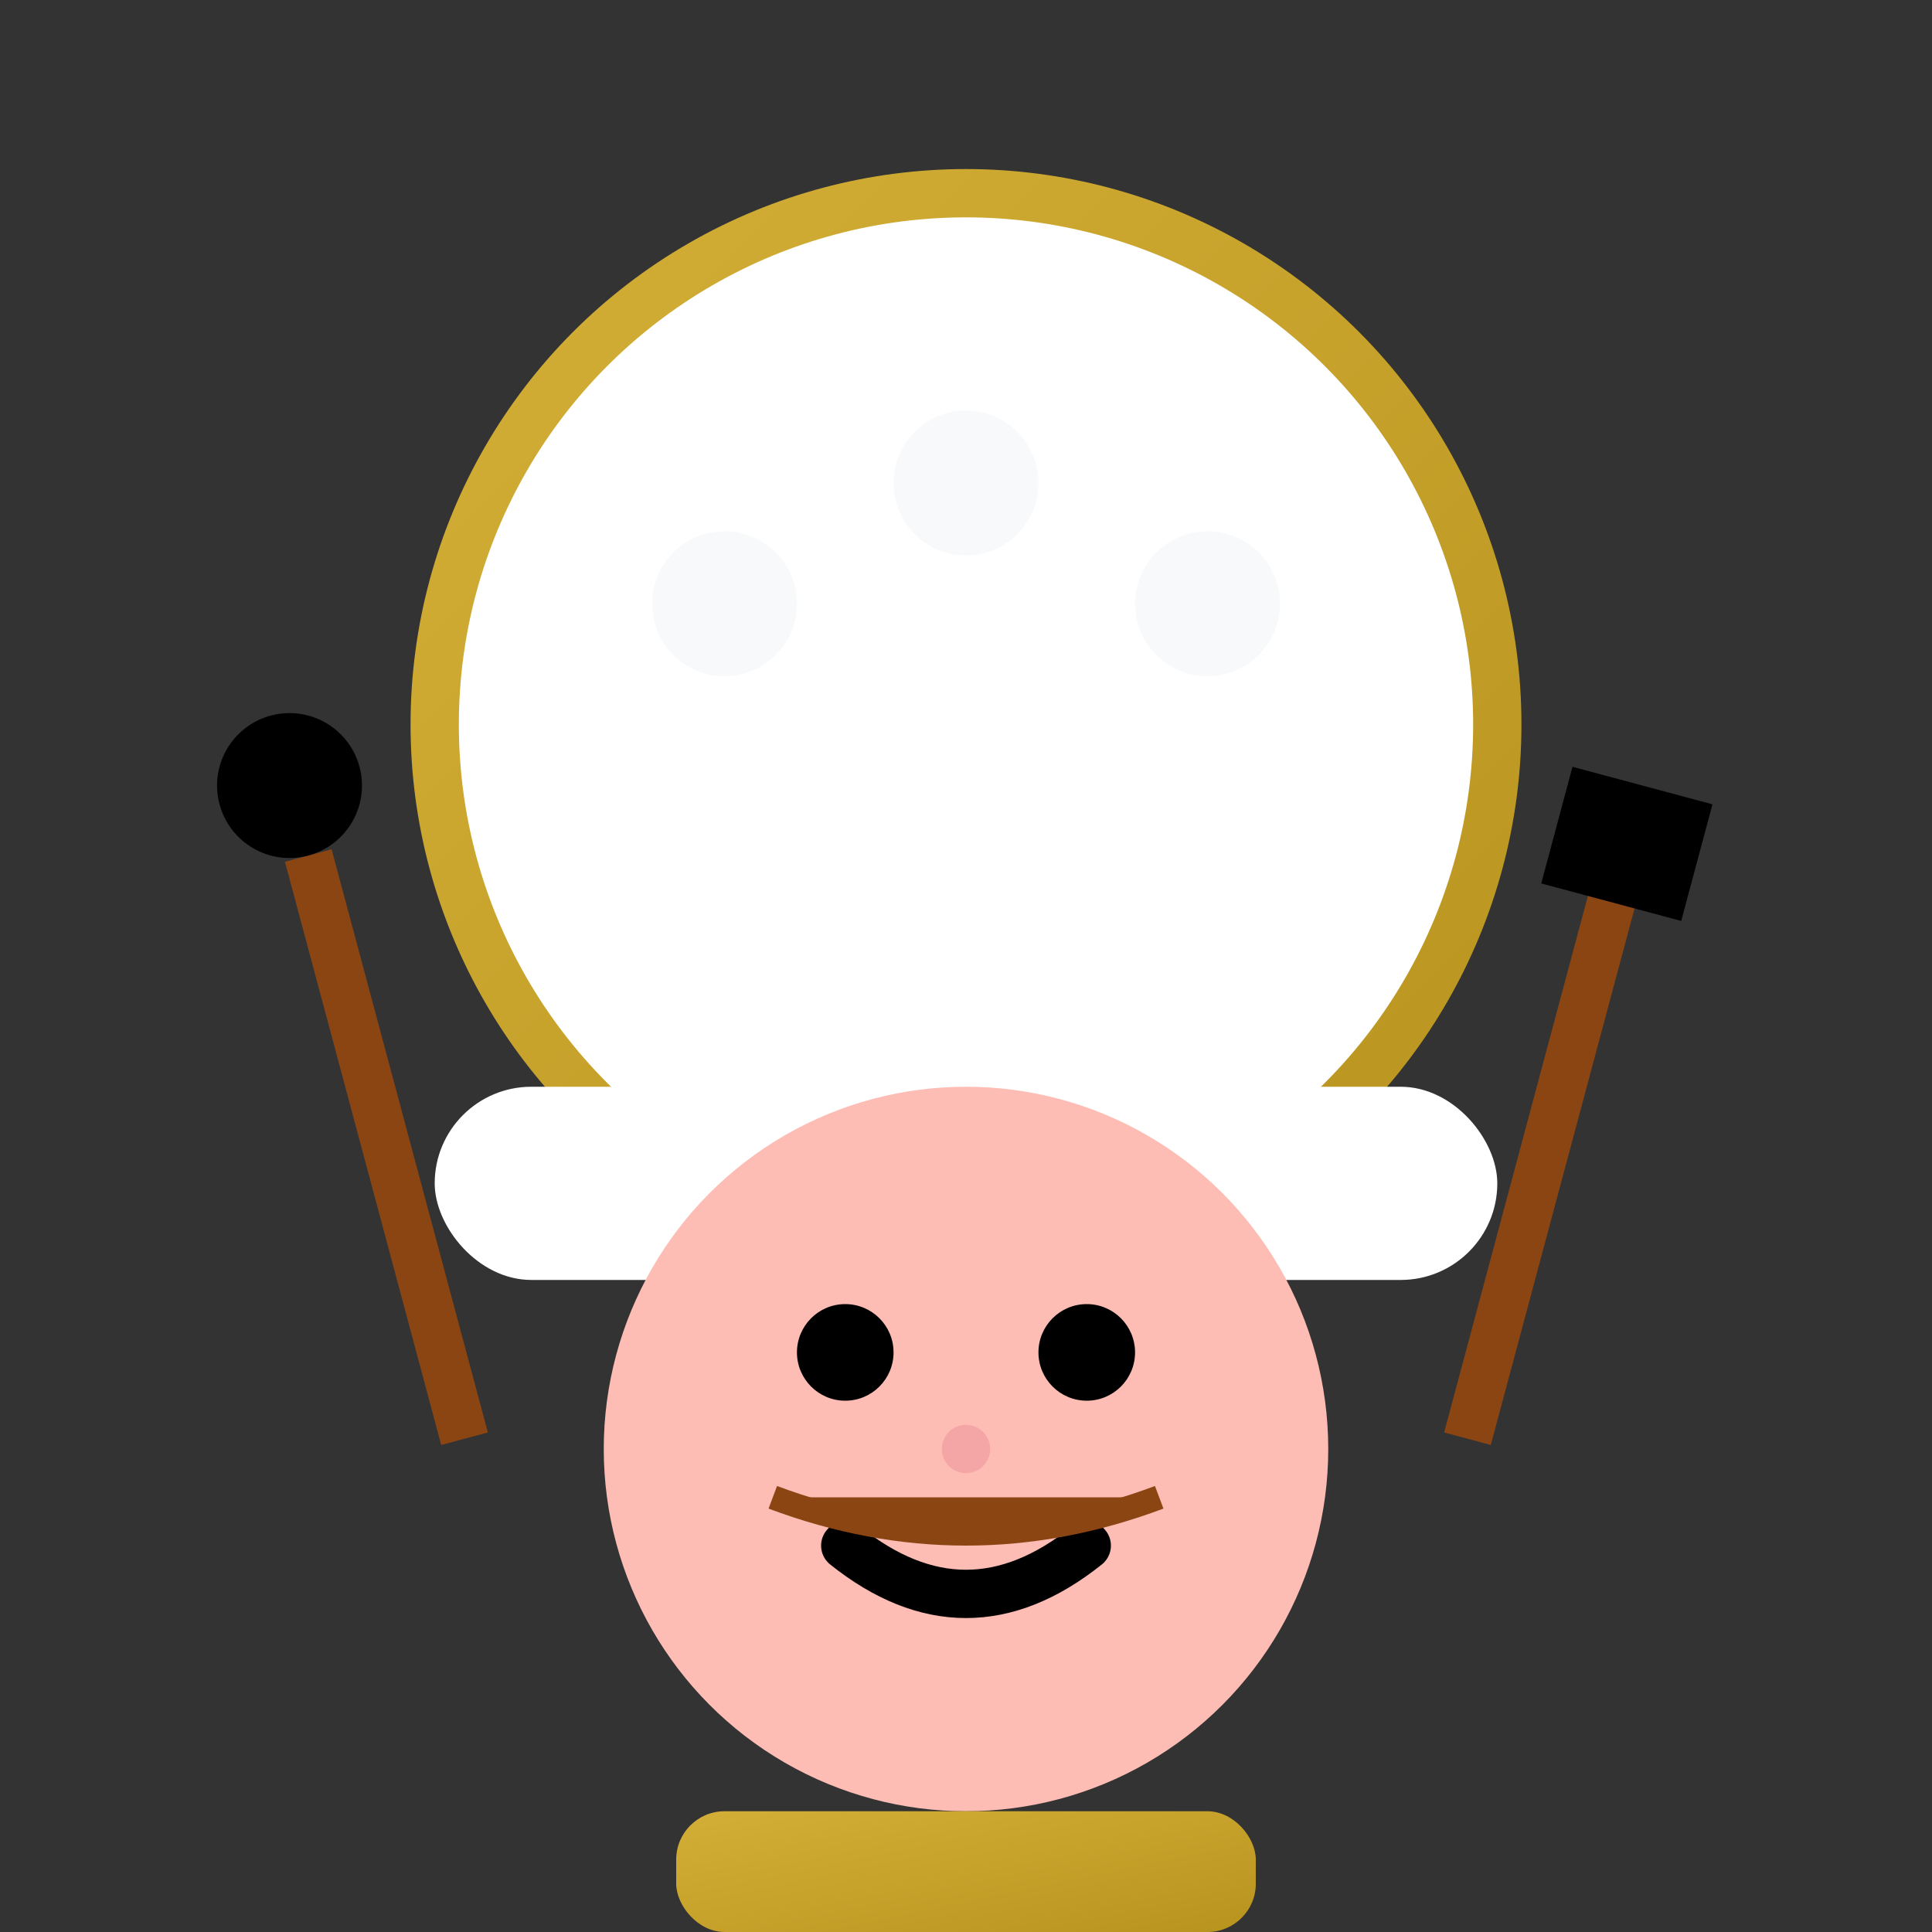
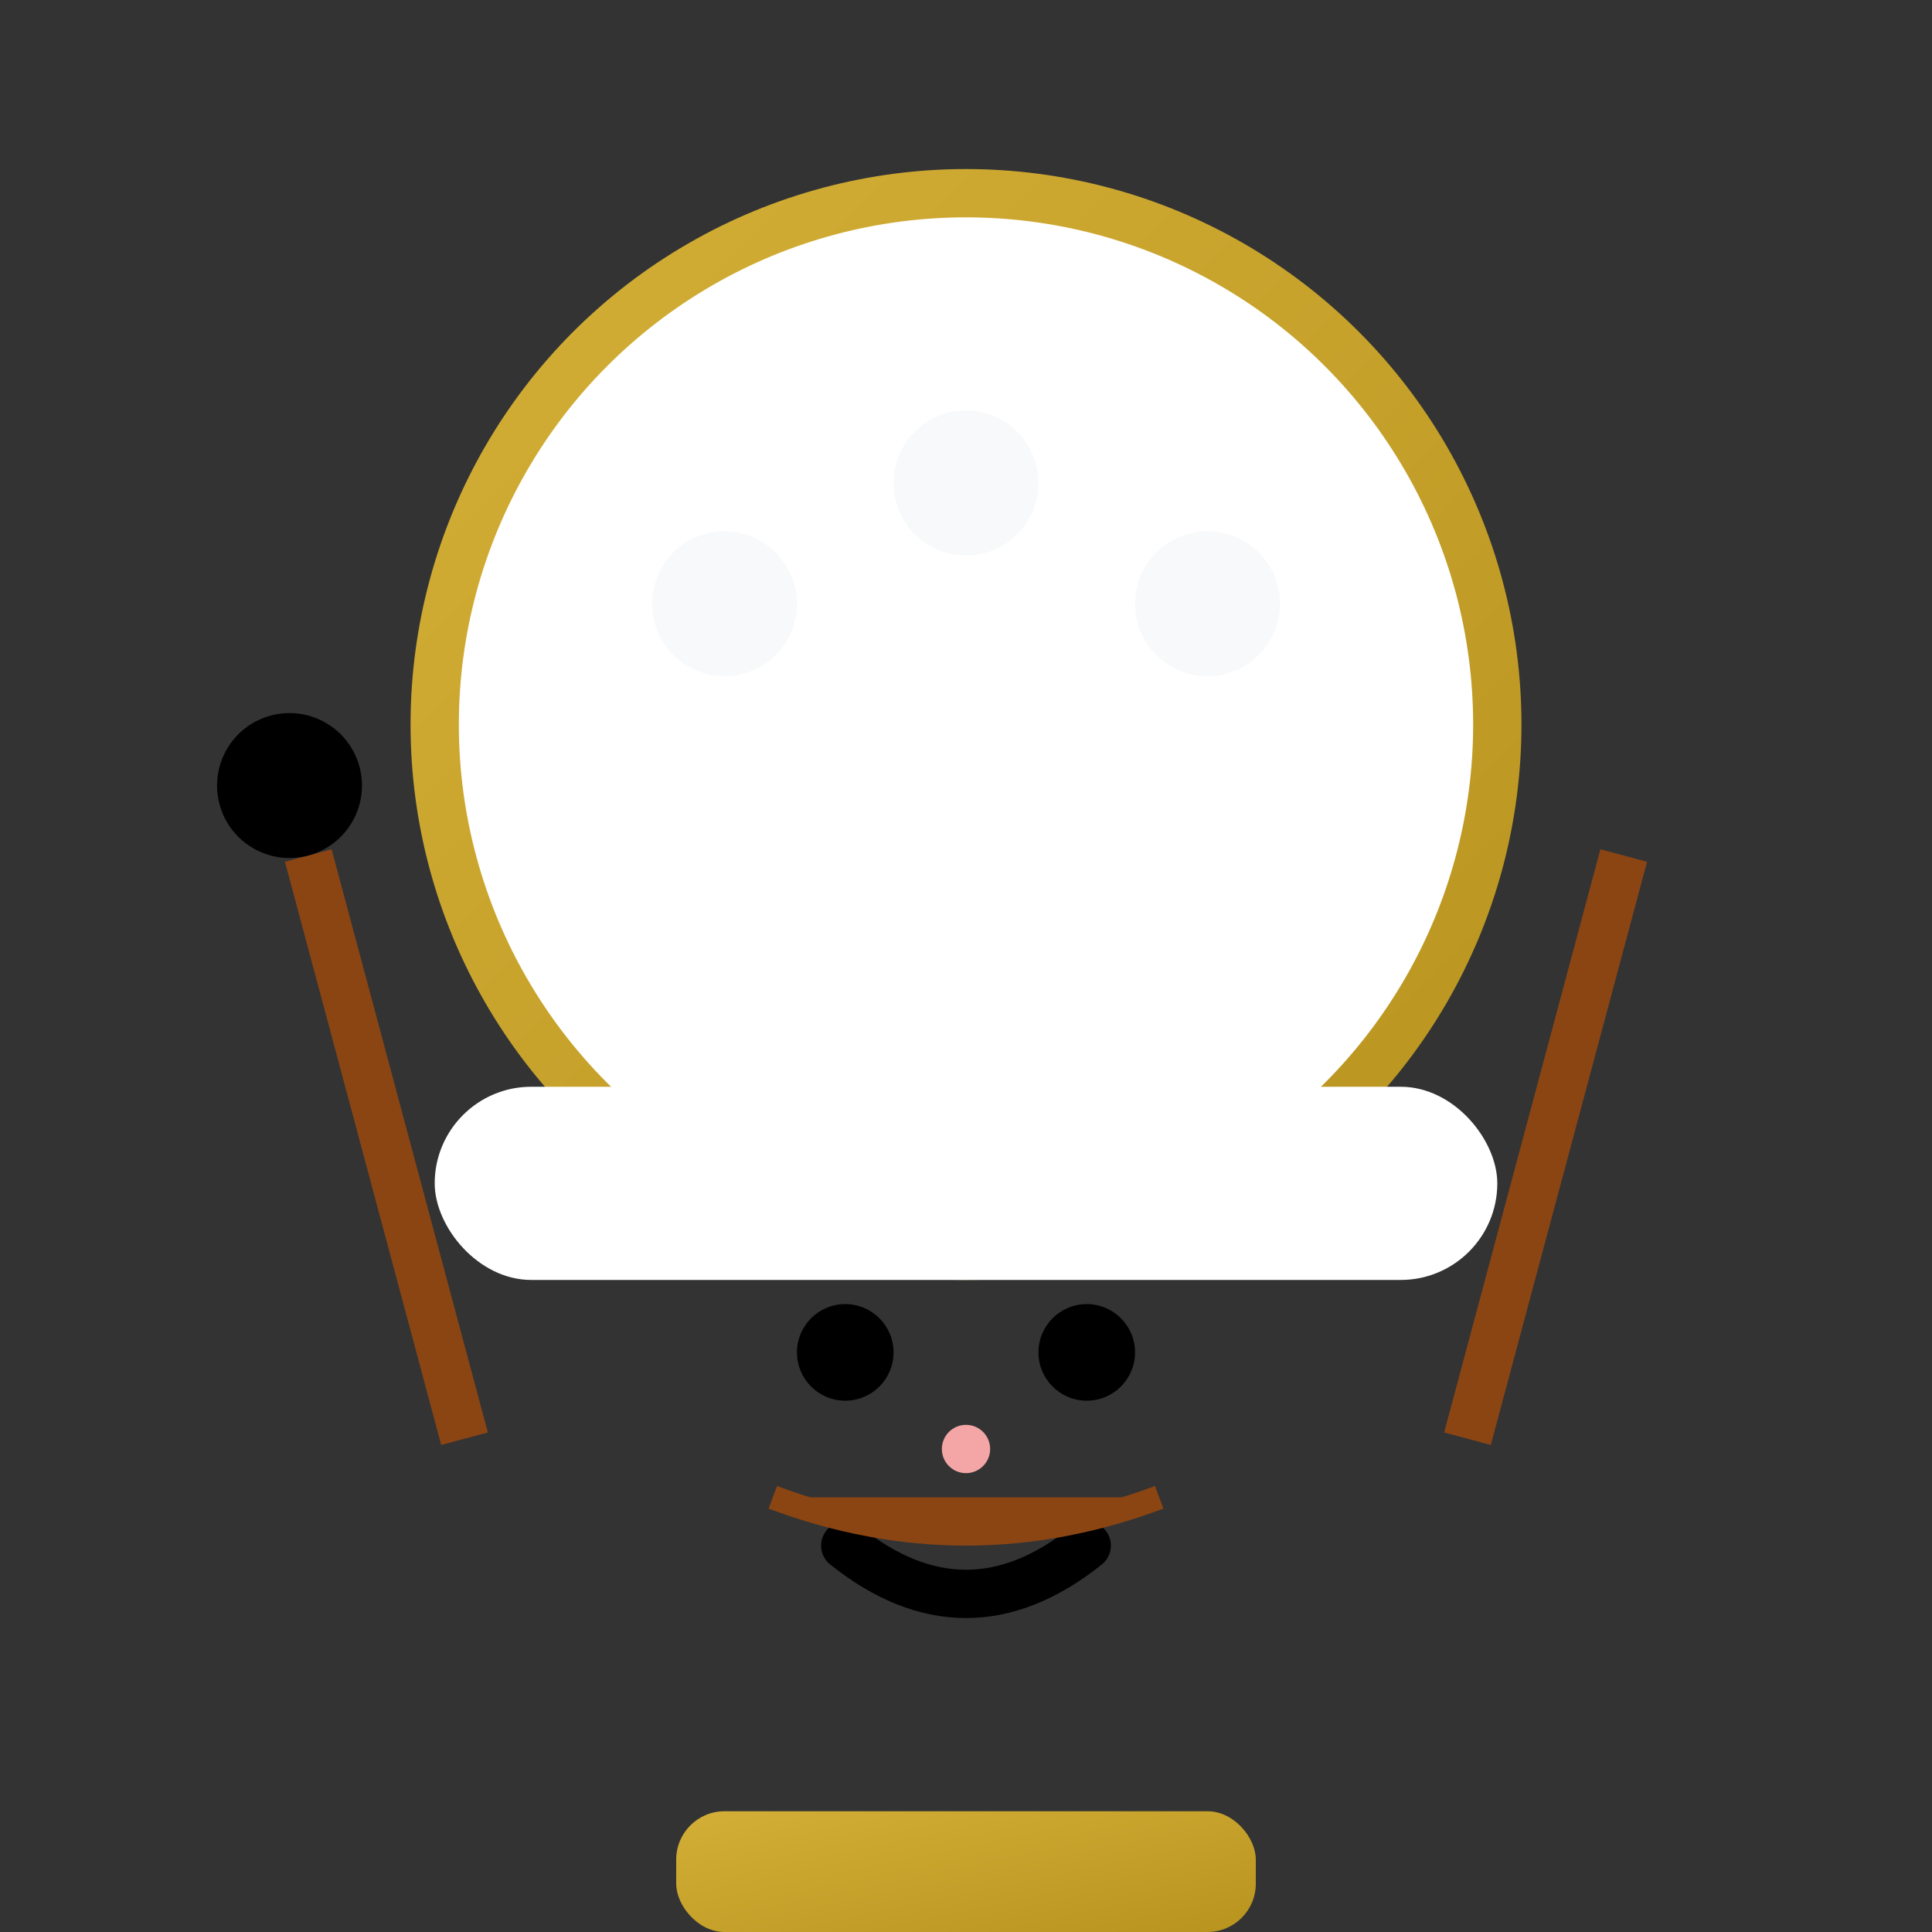
<svg xmlns="http://www.w3.org/2000/svg" viewBox="0 0 80 80" width="80" height="80">
  <rect x="0" y="0" width="80" height="80" fill="#333333" stroke="none" />
  <defs>
    <linearGradient id="chefGradient" x1="0%" y1="0%" x2="100%" y2="100%">
      <stop offset="0%" style="stop-color:#d4af37;stop-opacity:1" />
      <stop offset="100%" style="stop-color:#b8941f;stop-opacity:1" />
    </linearGradient>
  </defs>
  <circle cx="40" cy="30" r="22" fill="#fff" stroke="url(#chefGradient)" stroke-width="2" />
  <rect x="18" y="45" width="44" height="8" fill="#fff" rx="4" />
  <path d="M25 30 Q30 20 35 30 Q40 20 45 30 Q50 20 55 30" fill="#fff" />
  <circle cx="30" cy="25" r="3" fill="#f8f9fa" />
  <circle cx="40" cy="20" r="3" fill="#f8f9fa" />
  <circle cx="50" cy="25" r="3" fill="#f8f9fa" />
-   <circle cx="40" cy="60" r="15" fill="#fdbcb4" />
  <circle cx="35" cy="56" r="2" fill="#000" />
  <circle cx="45" cy="56" r="2" fill="#000" />
  <circle cx="40" cy="60" r="1" fill="#f4a6a6" />
  <path d="M35 64 Q40 68 45 64" fill="none" stroke="#000" stroke-width="2" stroke-linecap="round" />
  <path d="M32 62 Q40 65 48 62" fill="#8b4513" stroke="#8b4513" stroke-width="1" />
  <rect x="28" y="75" width="24" height="5" fill="url(#chefGradient)" rx="2" />
  <rect x="15" y="35" width="2" height="25" fill="#8b4513" transform="rotate(-15 16 47.5)" />
  <circle cx="16" cy="32" r="3" fill="#000" transform="rotate(-15 16 47.5)" />
  <rect x="63" y="35" width="2" height="25" fill="#8b4513" transform="rotate(15 64 47.5)" />
-   <rect x="61" y="32" width="6" height="5" fill="#000" transform="rotate(15 64 47.5)" />
</svg>